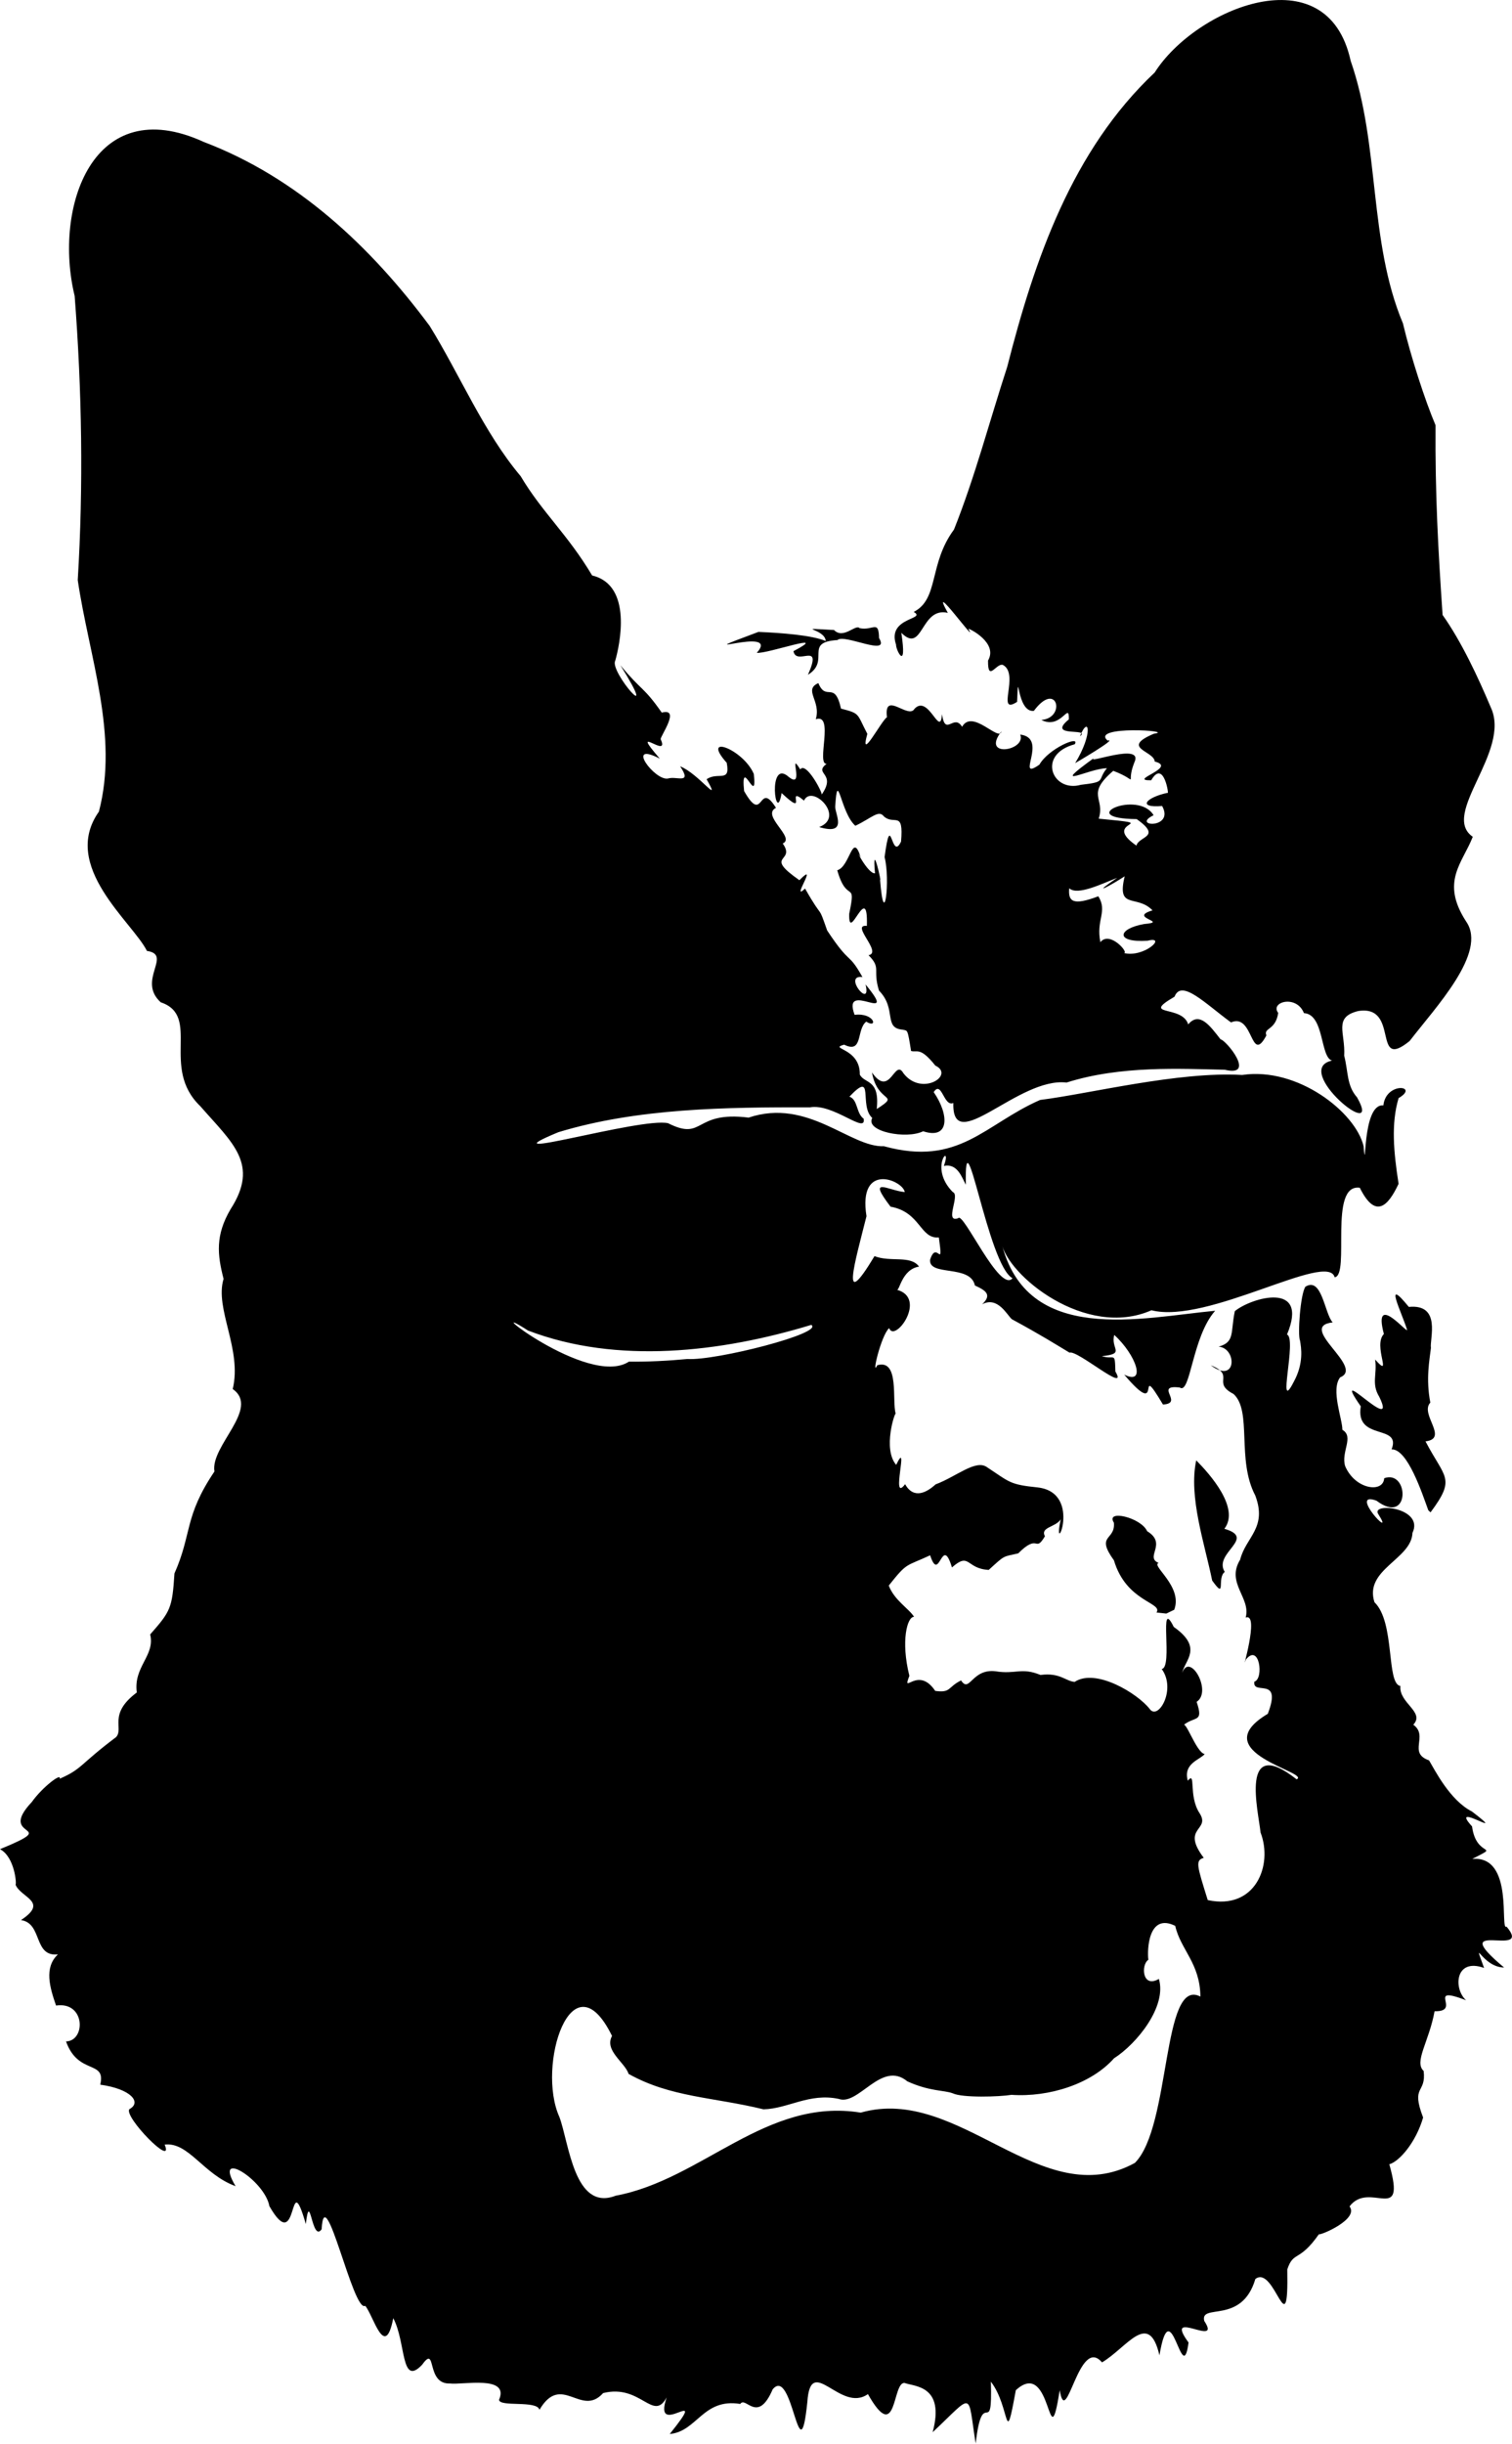
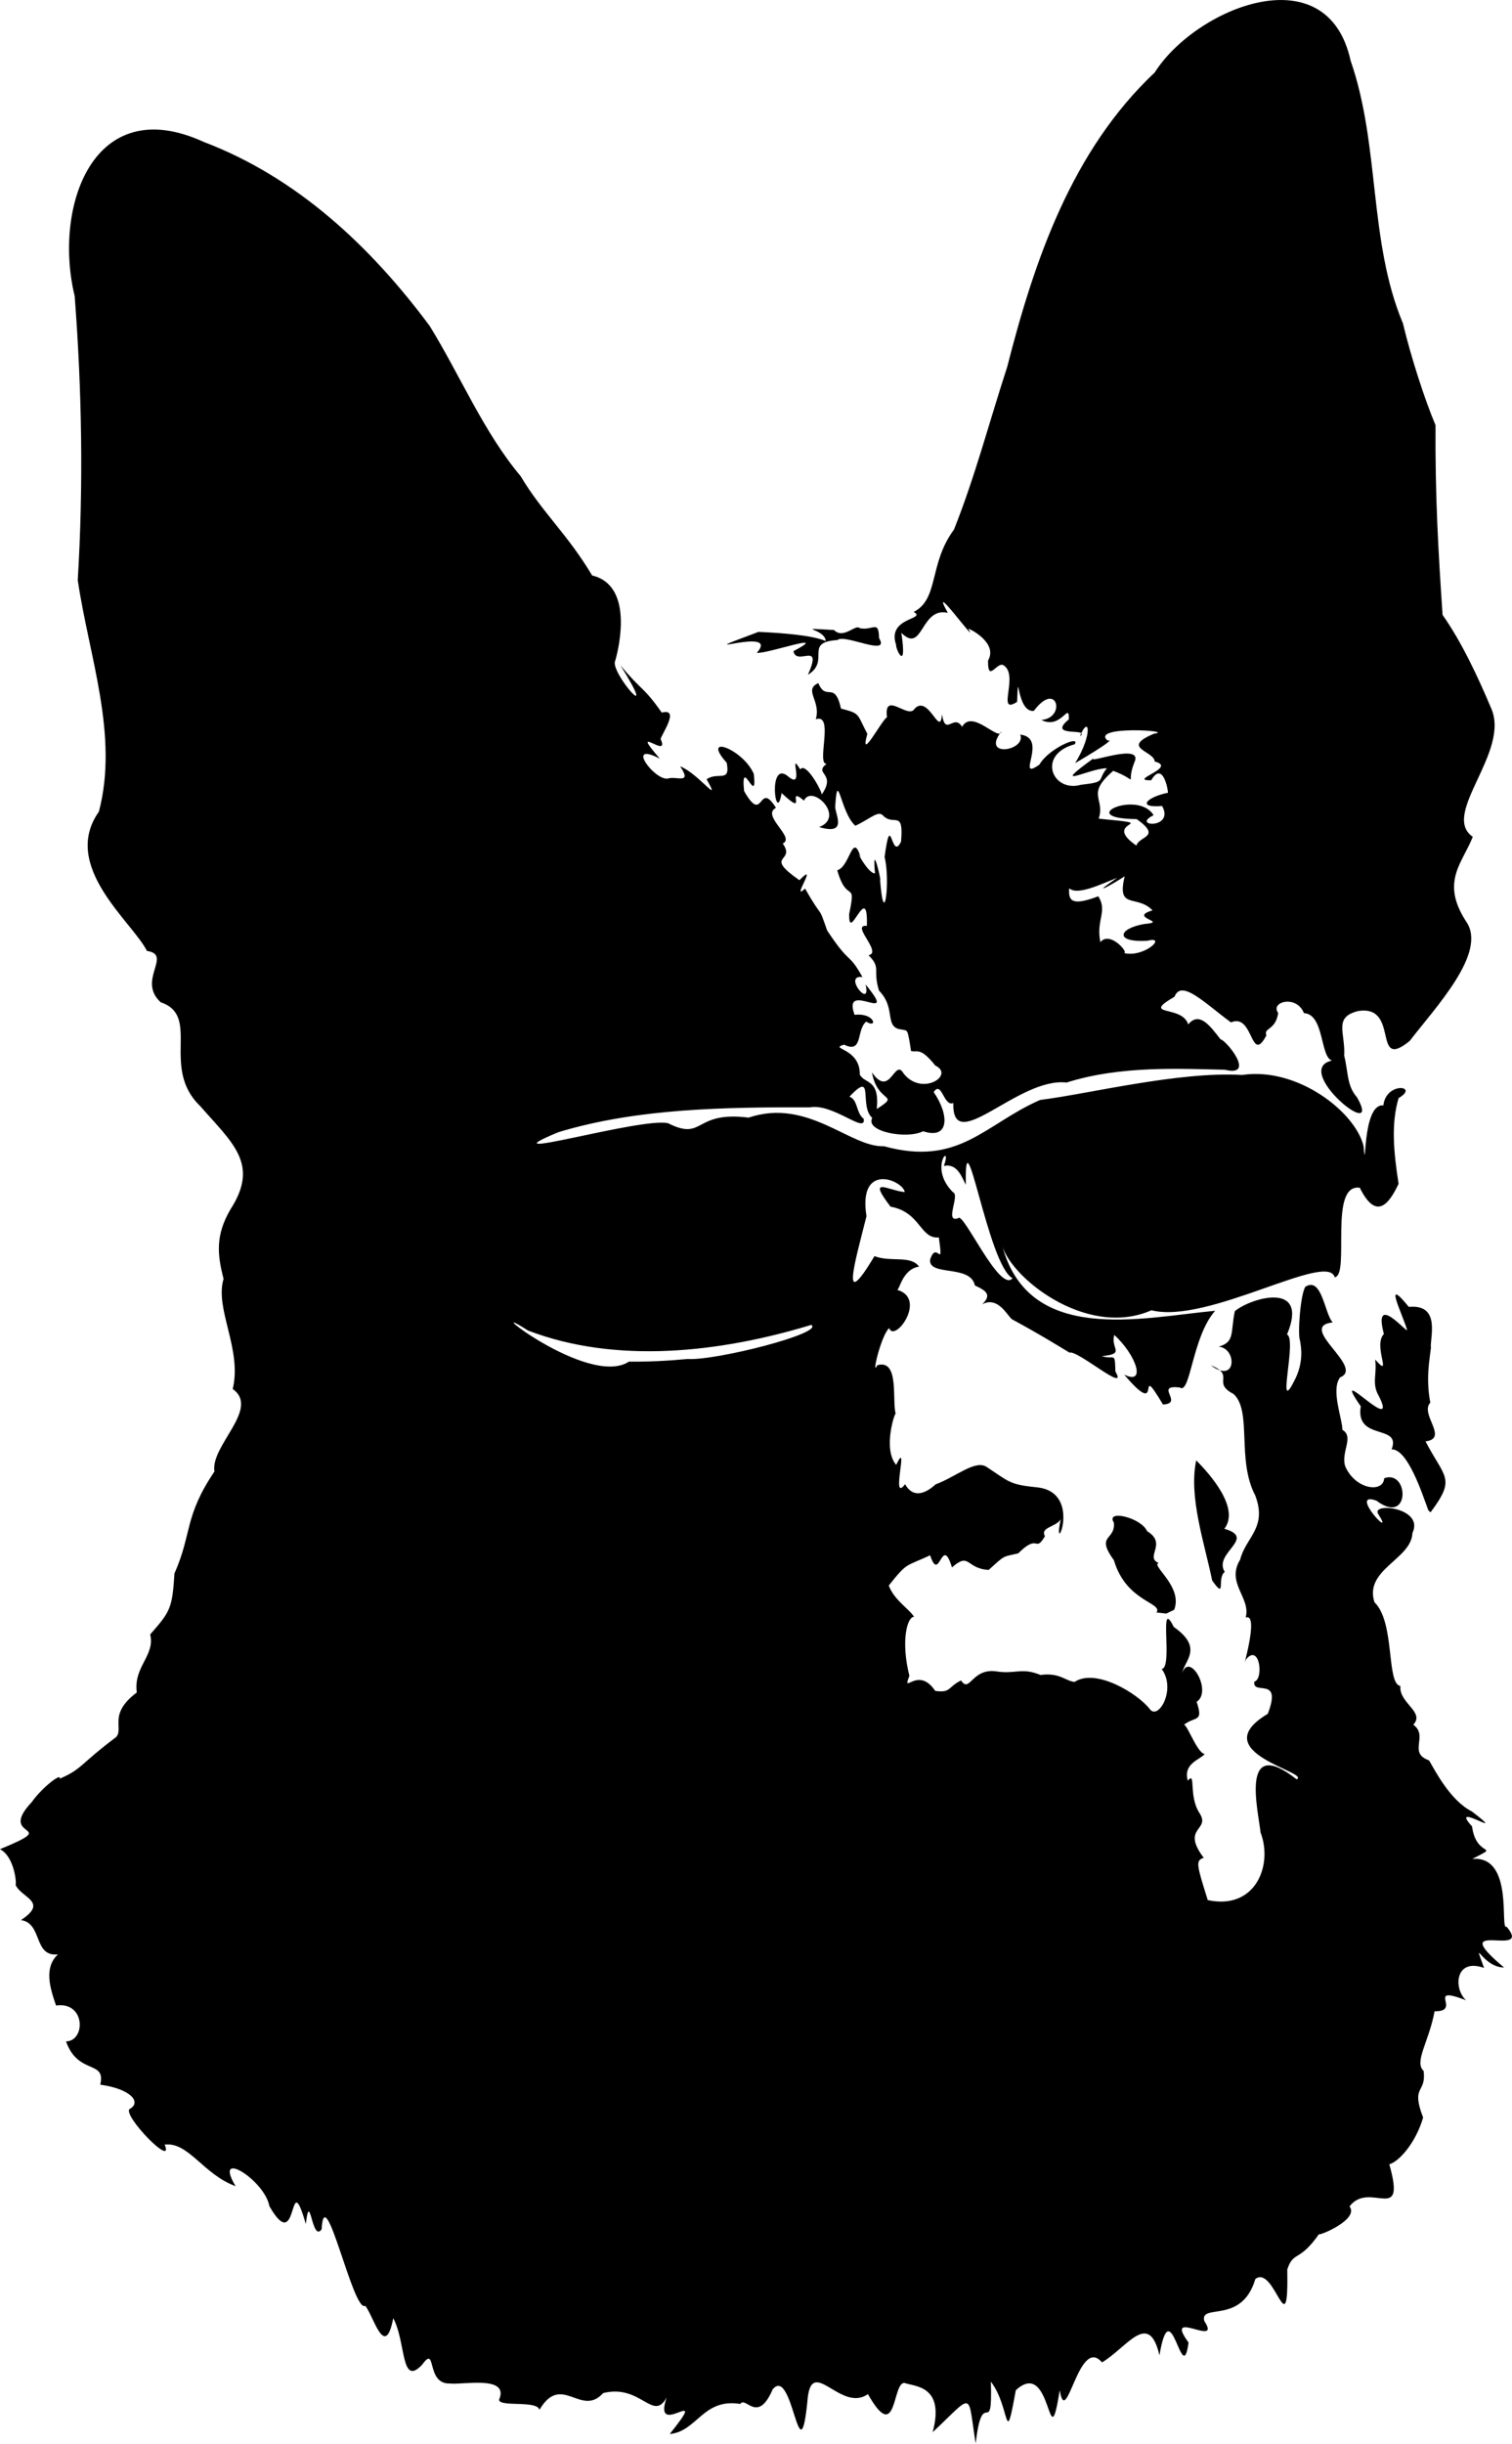
<svg xmlns="http://www.w3.org/2000/svg" class="qrpet-logo-svg" width="183.806mm" height="296.922mm" viewBox="0 0 183.806 296.922" version="1.1" id="svg1" xml:space="preserve">
  <defs id="defs1" />
  <g id="layer1" transform="translate(-0.132,0.109)">
-     <path style="fill:#000000;stroke-width:1" d="m 118.744,296.813 c -1.033,-6.43 -0.137,-6.178 -5.234,-1.397 1.53,-5.705 -2.213,-5.536 -3.396,-5.979 -1.541,-0.239 -0.892,7.686 -4.474,1.348 -3.341,2.363 -6.965,-4.995 -7.363,0.957 -0.985,9.484 -1.76,-4.509 -4.216,-1.534 -1.835,4.275 -3.275,0.774 -3.939,1.773 -4.54,-0.735 -5.235,3.349 -8.573,3.653 5.137,-6.408 -2.201,0.905 -0.375,-4.446 -1.645,3.054 -3.143,-1.683 -7.725,-0.524 -2.683,2.993 -5.053,-2.517 -7.736,2.028 -0.304,-1.189 -4.878,-0.297 -4.913,-1.219 1.313,-3.036 -4.545,-1.77 -5.961,-1.978 -2.996,0.124 -1.571,-4.819 -3.384,-2.286 -2.624,2.782 -1.942,-2.696 -3.517,-5.65 -1.01,5.239 -2.441,-0.418 -3.412,-1.502 -1.45,0.914 -4.944,-15.641 -5.295,-9.3 -1.207,1.693 -1.409,-5.021 -1.922,-0.638 -2.174,-7.48 -0.795,4.185 -4.428,-2.169 -0.581,-3.191 -6.909,-7.107 -4.111,-2.43 -3.939,-1.437 -5.704,-5.397 -8.622,-5.052 1.23,2.96 -5.044,-3.437 -4.279,-4.31 1.517,-0.817 0.199,-2.452 -3.551,-2.97 0.724,-3.063 -2.667,-1.091 -4.161,-5.254 2.416,-0.06 2.368,-4.889 -1.211,-4.358 -0.744,-2.151 -1.5,-4.617 0.23,-6.218 -3.015,0.326 -1.846,-3.792 -4.495,-4.167 3.429,-2.26 -0.019,-2.703 -0.662,-4.305 0.151,-0.009 -0.089,-3.372 -1.887,-4.311 7.814,-3.206 -0.522,-1.073 3.863,-5.729 1.346,-1.882 3.688,-3.611 3.38,-2.824 2.797,-1.227 2.339,-1.655 6.865,-5.061 0.983,-1.064 -1.019,-2.783 2.521,-5.424 -0.429,-3.155 2.251,-4.465 1.626,-7.055 2.468,-2.802 2.684,-3.179 2.951,-7.41 2.15,-4.826 1.152,-6.893 4.862,-12.387 -0.528,-3.113 5.59,-7.649 2.223,-10.018 1.165,-4.849 -2.221,-9.749 -1.113,-13.385 -0.761,-2.954 -1.012,-5.288 0.843,-8.455 3.554,-5.501 0.233,-8.055 -3.667,-12.523 -4.915,-4.706 0.151,-10.965 -4.815,-12.629 -2.94,-2.668 1.492,-5.774 -1.679,-6.243 C 16.268,111.949 7.451,105.148 12.155,98.511 14.594,89.208 10.942,79.631 9.583,70.373 10.282,58.906 10.092,47.359 9.209,35.858 6.591,25.093 11.416,10.966 24.894,17.134 c 11.39,4.331 20.312,12.728 27.466,22.353 3.715,6.011 6.559,12.91 11.067,18.265 2.607,4.392 5.691,7.032 8.689,12.064 4.972,1.173 3.338,8.517 2.803,10.371 -0.717,1.316 5.627,8.529 0.63,0.534 2.612,3.166 2.79,2.549 5.029,5.755 2.35,-0.622 -0.195,2.886 -0.133,3.234 1.203,2.595 -4.009,-2.16 -0.106,2.359 -4.282,-2.214 -0.605,2.738 0.994,2.414 1.073,-0.321 2.969,0.76 1.479,-1.481 2.268,0.9 5.117,4.924 3.218,1.574 1.365,-0.968 2.926,0.494 2.444,-2.003 -3.205,-3.59 1.981,-1.677 3.291,1.347 0.478,4.206 -1.635,-2.414 -1.178,2.085 2.423,4.264 1.694,-1.449 3.877,2.043 -1.861,0.927 2.433,3.629 0.819,4.33 1.658,2.347 -2.468,1.321 2.028,4.463 2.476,-2.531 -1.155,2.753 0.688,1.015 2.337,4.119 1.477,1.652 2.687,5.092 2.92,4.419 2.488,2.46 4.289,5.658 -2.473,-0.322 1.147,4.06 0.375,0.9 4.267,5.173 -2.957,-0.711 -1.33,3.692 2.447,-0.293 2.87,1.739 1.416,0.826 -1.228,0.955 -0.352,3.948 -2.687,2.799 -1.973,0.536 1.96,0.345 1.905,3.633 0.562,1.146 2.449,0.492 2.057,4.186 2.979,-1.916 0.103,-0.588 -0.58,-4.445 2.23,3.204 2.736,-1.788 3.824,0.097 2.205,2.884 6.306,0.221 3.877,-0.933 -1.856,-2.322 -2.206,-1.548 -2.946,-1.771 -0.442,-2.779 -0.418,-2.42 -1.011,-2.589 -2.406,-0.183 -0.684,-2.506 -2.887,-4.744 -0.812,-2.617 0.323,-2.699 -1.275,-4.305 1.745,-0.311 -2.263,-3.784 -0.201,-3.561 0.165,-5.707 -2.258,2.357 -2.147,-1.475 0.897,-4.278 -0.259,-1.081 -1.454,-5.283 1.582,-0.447 1.837,-4.831 2.857,-1.552 -0.917,-1.537 0.884,2.057 1.734,1.915 -0.41,-4.436 0.922,1.718 0.608,0.721 0.512,6.599 1.263,-0.027 0.555,-2.68 0.808,-6.043 0.789,0.683 2.003,-1.891 0.333,-3.883 -0.824,-1.92 -2.09,-3.063 -0.632,-0.833 -1.468,0.197 -3.467,1.144 -1.826,-1.619 -2.149,-7.098 -2.446,-2.356 -0.068,0.862 1.625,3.581 -1.948,2.513 3.236,-1.252 -0.904,-5.285 -1.846,-3.215 -2.367,-1.984 0.687,2.277 -2.723,-0.917 -0.689,4.169 -1.784,-4.341 0.88,-1.95 1.998,1.58 -0.147,-3.418 1.384,-0.921 0.689,-1.006 2.695,2.753 2.609,3.05 1.859,-2.655 -1.054,-2.453 0.596,-3.734 -1.284,0.085 0.978,-6.2 -1.315,-5.415 0.678,-2.231 -1.545,-3.556 0.311,-4.391 0.955,2.322 1.971,-0.405 2.754,3.099 2.381,0.617 1.886,0.561 3.203,3.069 -1.009,3.635 1.721,-1.636 2.387,-2.021 -0.413,-3.316 2.615,0.307 3.35,-1.028 1.718,-1.818 3.126,3.655 3.338,0.658 0.413,2.811 1.425,-0.133 2.444,1.532 1.254,-2.233 4.516,1.907 4.786,0.554 -2.572,3.302 3.065,2.351 2.279,0.392 3.525,0.424 -0.711,5.776 2.331,3.655 1.111,-1.963 5.022,-3.632 4.296,-2.479 -4.65,1.254 -2.725,5.908 0.748,4.927 3.22,-0.367 1.91,-0.496 3.167,-2.015 -2.26,0.02 -7.219,2.842 -1.503,-1.295 -1.439,1.004 6.112,-2.009 4.824,0.622 -1.117,2.833 0.785,2.245 -2.552,0.99 -3.399,2.919 -0.956,3.259 -1.766,5.812 8.309,0.802 -0.024,0.098 4.585,3.277 0.263,-1.168 3.162,-1.004 0.031,-3.224 -7.717,-0.065 0.158,-3.619 2.053,-0.471 -2.831,1.378 2.605,1.734 1.039,-1.12 -3.097,0.26 -1.959,-1.046 0.663,-1.603 0.217,0.515 -0.434,-4.21 -1.995,-1.522 -2.958,0.051 3.286,-1.552 0.434,-2.277 -0.083,-1.307 -4.234,-1.639 -0.095,-3.384 2.79,-0.358 -7.807,-1.026 -5.636,0.836 1.398,-0.368 -4.223,2.911 -3.943,2.735 2.224,-3.626 1.657,-5.924 0.579,-3.252 1.404,-1.098 -4.142,0.235 -1.347,-2.058 0.051,-2.274 -0.898,1.305 -3.346,0.07 3.061,-0.245 1.903,-4.881 -0.908,-1.104 -2.157,0.256 -1.832,-5.827 -2.039,-1.093 -2.632,1.706 0.381,-3.412 -1.741,-4.497 -0.807,-0.222 -1.826,2.163 -1.79,-0.526 1.253,-2.149 -2.272,-3.9 -2.388,-3.857 1.396,2.394 -4.988,-6.441 -2.503,-1.936 -3.343,-0.772 -2.991,5.074 -5.651,2.423 0.748,4.895 -0.691,2.047 -0.638,1.447 -1.15,-3.375 3.808,-3.041 2.142,-3.983 3.1,-1.574 1.804,-5.833 4.898,-10.009 2.544,-6.369 4.34,-13.237 6.469,-19.763 3.315,-13.013 7.887,-26.316 17.931,-35.77 4.933,-7.793 20.968,-14.474 23.82,-1.425 3.591,10.324 2.152,21.888 6.356,31.904 0.975,4.109 2.672,9.33 3.964,12.378 -0.057,8.505 0.324,15.219 0.856,23.052 2.294,3.236 4.331,7.602 5.85,11.209 2.548,5.359 -6.181,12.99 -2.18,15.746 -1.254,3.218 -3.957,5.448 -0.8,10.302 2.62,3.77 -3.756,10.44 -6.872,14.508 -4.634,3.769 -1.136,-4.435 -6.244,-3.641 -3.073,0.744 -1.548,2.65 -1.715,5.433 0.502,1.912 0.282,3.612 1.562,5.055 3.303,5.837 -8.059,-3.398 -3.044,-4.463 -1.459,-0.436 -0.915,-5.62 -3.41,-5.769 -0.914,-2.291 -4.164,-1.352 -3.128,-0.024 -0.328,2.167 -1.814,1.768 -1.439,2.735 -1.949,3.648 -1.547,-2.787 -4.3,-1.582 -3.141,-2.296 -6.031,-5.306 -6.865,-3.125 -4.206,2.459 0.935,0.952 1.661,3.366 1.372,-1.644 2.695,0.23 3.935,1.818 0.65,0.065 4.399,4.631 0.505,3.69 -5.346,-0.104 -12.635,-0.532 -19.227,1.558 -5.872,-0.693 -13.953,9.087 -13.764,2.483 -1.171,0.523 -1.415,-2.817 -2.387,-1.32 1.915,2.779 1.925,5.813 -1.284,4.755 -2.008,1.01 -7.088,0.036 -6.186,-1.617 -1.671,-1.495 0.357,-5.892 -2.775,-2.588 1.053,0.371 0.802,2.025 1.73,2.678 0.353,1.961 -3.683,-1.883 -6.517,-1.382 -10.183,-0.018 -20.95,0.092 -30.598,3.023 -9.596,3.982 10.081,-1.847 13.335,-1.092 4.438,2.226 3.046,-1.524 9.793,-0.681 7.231,-2.43 12.34,3.646 16.453,3.478 9.146,2.513 12.24,-2.676 18.983,-5.623 6.016,-0.753 16.822,-3.49 24.564,-3.035 6.738,-1.011 13.79,4.525 14.761,8.652 0.36,4.113 -0.247,-5.242 2.405,-4.955 0.312,-2.926 4.447,-2.396 1.85,-0.887 -0.924,3.112 -0.605,6.514 -0.002,10.415 -1.296,2.759 -2.818,4.299 -4.716,0.478 -3.841,-0.539 -1.141,10.649 -3.054,10.878 -0.835,-3.199 -15.464,5.747 -22.271,4.007 -7.995,3.534 -17.563,-4.274 -18.24,-8.232 3.042,12.593 17.044,9.128 25.985,8.293 -2.813,3.17 -3,10.245 -4.302,9.327 -3.207,-0.382 0.578,1.927 -2.044,2.064 -3.511,-5.877 0.295,2.274 -4.713,-3.631 2.731,1.342 1.453,-2.41 -1.209,-4.822 -0.476,1.705 1.43,2.281 -1.507,2.575 1.57,0.506 1.578,-0.646 1.644,1.867 1.659,2.798 -4.628,-2.658 -5.572,-2.29 -1.796,-1.076 -3.31,-2.052 -7.012,-4.063 -0.562,-0.466 -1.716,-2.839 -3.615,-1.809 1.218,-1.146 0.48,-1.678 -0.879,-2.288 -0.537,-2.593 -5.6,-1.075 -5.451,-3.114 0.794,-2.529 1.663,1.483 1.068,-2.724 -2.302,0.201 -2.209,-3.087 -5.871,-3.738 -2.887,-3.788 -0.332,-1.968 1.724,-1.774 -0.193,-1.419 -5.71,-3.735 -4.649,2.932 -1.411,5.615 -3.274,11.908 0.975,4.851 1.953,0.769 4.39,-0.15 5.415,1.271 -2.151,0.349 -2.373,3.087 -2.72,2.809 3.796,0.998 -0.242,6.532 -0.916,4.664 -1,0.906 -2.197,6.091 -1.44,4.512 2.731,-0.794 1.759,4.326 2.239,5.898 -0.075,-0.304 -1.611,4.27 0.055,6.207 1.67,-3.447 -0.753,4.801 1.084,2.351 1.054,1.856 2.618,1.018 3.712,0.019 2.502,-0.924 4.892,-3.092 6.259,-2.079 2.764,1.821 2.731,2.104 6.151,2.451 5.655,0.661 1.666,9.131 2.799,3.876 -0.616,0.977 -2.519,0.935 -1.921,2.058 -1.258,2.097 -0.708,-0.459 -3.248,2.08 -1.925,0.438 -1.567,0.17 -3.583,2.007 -2.787,-0.14 -2.278,-2.231 -4.471,-0.299 -1.251,-4.133 -1.5,2.047 -2.652,-1.475 -3.047,1.415 -2.742,0.802 -5.03,3.677 0.684,1.801 2.439,2.781 3.079,3.799 -0.829,-0.047 -1.639,2.919 -0.572,7.171 -0.958,2.478 1.029,-1.332 3.141,1.83 1.943,0.265 1.48,-0.453 3.142,-1.273 1.045,1.607 1.289,-1.459 4.191,-1.114 2.447,0.405 3.125,-0.512 5.465,0.448 2.371,-0.31 3.037,0.752 4.151,0.845 2.567,-1.71 7.663,1.407 9.131,3.298 1.033,1.428 3.257,-2.393 1.45,-4.87 1.43,-0.112 -0.445,-8.979 1.466,-5.109 3.624,2.543 1.335,4.049 1.026,5.586 0.925,-2.597 3.693,2.263 1.755,3.518 0.89,2.644 -0.225,1.634 -1.704,2.914 0.308,-1.019 1.62,3.241 2.687,3.432 -0.596,0.707 -2.647,1.138 -2.057,3.237 1.045,-1.26 0.03,1.842 1.441,3.959 1.355,2.13 -2.318,1.682 0.499,5.412 -1.045,0.31 -0.829,0.917 0.486,5.134 5.779,1.247 7.96,-4.213 6.418,-8.219 -0.25,-2.542 -2.62,-11.962 4.388,-6.454 1.804,-0.845 -11.364,-3.269 -3.506,-7.962 1.801,-4.685 -1.89,-2.138 -1.635,-3.904 1.194,-0.35 0.614,-4.752 -1.035,-2.678 -0.691,2.081 1.762,-5.753 -0.019,-5.115 0.666,-2.401 -2.424,-4.183 -0.67,-7.035 0.683,-2.745 3.328,-3.841 1.834,-7.799 -2.293,-4.338 -0.353,-10.244 -2.638,-12.329 -2.717,-1.402 0.302,-2.257 -2.768,-3.485 3.179,2.368 3.201,-2.104 0.952,-2.262 2.002,-0.565 1.428,-1.692 1.97,-4.315 1.975,-1.637 9.098,-3.723 6.343,2.84 1.253,0.476 -1.318,9.935 0.817,5.755 1.251,-2.273 0.911,-4.167 0.767,-5.018 -0.309,-0.667 0.035,-5.624 0.652,-6.544 2.018,-1.277 2.335,3.307 3.321,4.331 -4.442,0.503 3.956,5.46 0.907,6.675 -1.168,1.499 0.277,5.061 0.27,6.379 1.46,0.845 -0.204,2.7 0.339,4.415 1.203,2.837 4.63,3.313 4.745,1.464 3.047,-1.09 3.187,5.846 -0.942,2.728 -3.565,-1.289 2.427,5.087 0.224,1.637 -0.992,-1.471 5.633,-0.82 4.152,2.28 -0.111,3.215 -5.907,4.428 -4.618,8.424 2.534,2.441 1.411,9.91 3.153,10.178 -0.208,2.07 3.022,3.156 1.568,4.703 1.899,1.37 -0.714,3.419 1.913,4.332 0.675,1.122 2.524,4.851 5.21,6.208 4.859,3.725 -2.988,-1.471 0.019,1.817 0.511,3.927 3.611,2.101 0.023,3.952 5.158,-0.462 3.293,8.845 4.177,8.23 3.353,3.99 -7.725,-1.237 -0.307,4.962 -2.688,-0.016 -3.884,-4.008 -2.433,0.052 -3.561,-1.272 -3.729,2.577 -2.185,3.926 -5.049,-1.924 -0.395,1.416 -3.83,1.335 -0.681,3.72 -2.531,6.154 -1.329,7.258 0.334,2.818 -1.6,1.659 -0.065,5.657 -0.885,3.048 -2.902,5.342 -4.109,5.682 2.115,7.471 -2.402,1.906 -4.838,5.119 1.191,1.529 -3.465,3.516 -3.728,3.387 -2.411,3.442 -3.083,1.979 -3.837,4.269 0.173,9.686 -1.513,-0.653 -3.882,1.163 -1.657,5.601 -6.749,2.885 -6.213,5.094 2.219,3.375 -5.088,-1.705 -1.908,2.624 -0.77,5.798 -2.153,-6.694 -3.537,1.559 -1.293,-5.557 -3.932,-0.954 -6.984,0.856 -2.831,-3.348 -4.336,8.296 -5.138,3.381 -1.449,9.014 -0.851,-4.139 -5.339,-7.4e-4 -1.372,7.507 -0.654,2.031 -3.033,-1.037 0.211,7.3 -1.013,0.188 -1.849,7.536 z M 74.981,266.678 c 10.549,-1.971 18.277,-11.96 29.783,-10.093 12.012,-3.415 21.967,12.333 33.325,6.113 4.422,-4.402 3.265,-22.688 7.969,-20.212 -0.036,-4.061 -2.418,-5.716 -3.06,-8.594 -3.309,-1.64 -3.419,3.014 -3.266,4.123 -0.912,0.59 -0.765,3.514 1.28,2.323 0.998,3.351 -2.698,7.894 -5.45,9.645 -2.776,3.119 -7.881,4.752 -12.47,4.442 -1.466,0.24 -5.952,0.381 -7.144,-0.187 -1.077,-0.402 -2.794,-0.214 -5.517,-1.455 -3.142,-2.604 -5.923,3.018 -8.343,2.134 -3.585,-0.753 -6.149,1.196 -9.14,1.266 -6.133,-1.497 -11.281,-1.443 -16.399,-4.302 -0.44,-1.394 -2.99,-2.84 -2.015,-4.613 -4.879,-9.943 -9.221,3.638 -6.393,9.862 1.166,3.121 1.798,11.505 6.841,9.547 z m 8.733,-101.663 c 3.409,0.224 16.668,-3.146 15.038,-4.144 -10.934,3.326 -23.613,4.829 -34.433,0.686 -6.621,-4.26 7.304,7.034 12.266,3.78 2.38,0.022 4.761,-0.097 7.13,-0.323 z m 39.507,-9.811 c -3,-1.563 -5.874,-20.909 -5.675,-11.365 -0.468,-0.805 -0.983,-2.636 -2.67,-2.28 1.069,-3.007 -1.934,0.135 1.084,3.176 0.938,0.325 -1.088,3.802 0.656,3.172 0.596,-0.88 5.049,9.154 6.604,7.297 z m 13.502,-39.524 c 2.482,0.642 5.363,-2.106 2.92,-1.488 -3.985,0.266 -3.671,-1.466 -0.406,-2.031 3.104,-0.264 -2.074,-0.748 1.001,-1.656 -1.997,-2.084 -4.614,0.199 -3.228,-4.725 3.716,-1.469 -6.639,4.558 -1.067,0.774 -1.82,0.686 -4.811,2.205 -5.833,1.266 -0.135,1.587 0.393,2.162 3.541,0.974 1.158,1.874 -0.31,2.846 0.248,5.577 1.154,-1.47 3.616,1.438 2.823,1.308 z m 4.002,80.14 c 0.789,-1.239 -3.671,-1.254 -5.177,-6.34 -2.289,-3.163 0.192,-2.359 -0.006,-4.575 -1.069,-1.648 3.282,-0.653 4.044,1.034 2.504,1.522 -0.346,3.152 1.4,3.857 -0.997,0.289 2.974,2.85 1.889,5.688 l -0.962,0.462 -1.187,-0.126 z m 6.764,-3.884 c -0.888,-4.401 -2.896,-10.164 -1.938,-14.604 1.697,1.714 5.34,5.815 3.421,8.314 3.99,1.148 -1.402,2.929 0.048,5.245 -1.006,0.715 0.234,3.498 -1.53,1.045 z m 26.275,-8.537 c -0.748,-2.044 -2.522,-7.477 -4.466,-7.403 1.231,-3.137 -4.447,-0.951 -3.745,-5.23 -3.989,-5.749 4.67,3.803 2.25,-1.153 -0.997,-1.625 -0.232,-2.736 -0.505,-4.535 2.218,2.499 -0.311,-1.686 1.064,-3.1 -1.424,-5.406 3.238,0.445 2.792,-0.594 -0.633,-2.046 -2.903,-6.548 0.24,-2.697 3.991,-0.385 2.516,3.895 2.687,4.987 -0.159,1.409 -0.64,3.727 -0.073,6.641 -1.322,1.404 2.293,4.357 -0.584,4.711 2.357,4.528 3.733,4.42 0.61,8.624 l -0.269,-0.253 z M 98.35,81.877 c 1.876,-4.229 -1.407,-0.977 -1.761,-2.866 4.703,-2.475 -3.16,0.346 -4.456,0.203 3.07,-3.468 -9.686,1.15 0.197,-2.544 2.801,0.119 6.532,0.399 8.18,1.11 -0.061,-1.559 -4.183,-1.616 1.01,-1.34 1.135,1.176 2.647,-0.761 3.106,-0.227 1.649,0.352 2.315,-1.075 2.368,1.204 1.424,2.347 -4.247,-0.565 -5.061,0.245 -4.151,0.249 -0.797,2.494 -3.582,4.216 z" id="path5" />
+     <path style="fill:#000000;stroke-width:1" d="m 118.744,296.813 c -1.033,-6.43 -0.137,-6.178 -5.234,-1.397 1.53,-5.705 -2.213,-5.536 -3.396,-5.979 -1.541,-0.239 -0.892,7.686 -4.474,1.348 -3.341,2.363 -6.965,-4.995 -7.363,0.957 -0.985,9.484 -1.76,-4.509 -4.216,-1.534 -1.835,4.275 -3.275,0.774 -3.939,1.773 -4.54,-0.735 -5.235,3.349 -8.573,3.653 5.137,-6.408 -2.201,0.905 -0.375,-4.446 -1.645,3.054 -3.143,-1.683 -7.725,-0.524 -2.683,2.993 -5.053,-2.517 -7.736,2.028 -0.304,-1.189 -4.878,-0.297 -4.913,-1.219 1.313,-3.036 -4.545,-1.77 -5.961,-1.978 -2.996,0.124 -1.571,-4.819 -3.384,-2.286 -2.624,2.782 -1.942,-2.696 -3.517,-5.65 -1.01,5.239 -2.441,-0.418 -3.412,-1.502 -1.45,0.914 -4.944,-15.641 -5.295,-9.3 -1.207,1.693 -1.409,-5.021 -1.922,-0.638 -2.174,-7.48 -0.795,4.185 -4.428,-2.169 -0.581,-3.191 -6.909,-7.107 -4.111,-2.43 -3.939,-1.437 -5.704,-5.397 -8.622,-5.052 1.23,2.96 -5.044,-3.437 -4.279,-4.31 1.517,-0.817 0.199,-2.452 -3.551,-2.97 0.724,-3.063 -2.667,-1.091 -4.161,-5.254 2.416,-0.06 2.368,-4.889 -1.211,-4.358 -0.744,-2.151 -1.5,-4.617 0.23,-6.218 -3.015,0.326 -1.846,-3.792 -4.495,-4.167 3.429,-2.26 -0.019,-2.703 -0.662,-4.305 0.151,-0.009 -0.089,-3.372 -1.887,-4.311 7.814,-3.206 -0.522,-1.073 3.863,-5.729 1.346,-1.882 3.688,-3.611 3.38,-2.824 2.797,-1.227 2.339,-1.655 6.865,-5.061 0.983,-1.064 -1.019,-2.783 2.521,-5.424 -0.429,-3.155 2.251,-4.465 1.626,-7.055 2.468,-2.802 2.684,-3.179 2.951,-7.41 2.15,-4.826 1.152,-6.893 4.862,-12.387 -0.528,-3.113 5.59,-7.649 2.223,-10.018 1.165,-4.849 -2.221,-9.749 -1.113,-13.385 -0.761,-2.954 -1.012,-5.288 0.843,-8.455 3.554,-5.501 0.233,-8.055 -3.667,-12.523 -4.915,-4.706 0.151,-10.965 -4.815,-12.629 -2.94,-2.668 1.492,-5.774 -1.679,-6.243 C 16.268,111.949 7.451,105.148 12.155,98.511 14.594,89.208 10.942,79.631 9.583,70.373 10.282,58.906 10.092,47.359 9.209,35.858 6.591,25.093 11.416,10.966 24.894,17.134 c 11.39,4.331 20.312,12.728 27.466,22.353 3.715,6.011 6.559,12.91 11.067,18.265 2.607,4.392 5.691,7.032 8.689,12.064 4.972,1.173 3.338,8.517 2.803,10.371 -0.717,1.316 5.627,8.529 0.63,0.534 2.612,3.166 2.79,2.549 5.029,5.755 2.35,-0.622 -0.195,2.886 -0.133,3.234 1.203,2.595 -4.009,-2.16 -0.106,2.359 -4.282,-2.214 -0.605,2.738 0.994,2.414 1.073,-0.321 2.969,0.76 1.479,-1.481 2.268,0.9 5.117,4.924 3.218,1.574 1.365,-0.968 2.926,0.494 2.444,-2.003 -3.205,-3.59 1.981,-1.677 3.291,1.347 0.478,4.206 -1.635,-2.414 -1.178,2.085 2.423,4.264 1.694,-1.449 3.877,2.043 -1.861,0.927 2.433,3.629 0.819,4.33 1.658,2.347 -2.468,1.321 2.028,4.463 2.476,-2.531 -1.155,2.753 0.688,1.015 2.337,4.119 1.477,1.652 2.687,5.092 2.92,4.419 2.488,2.46 4.289,5.658 -2.473,-0.322 1.147,4.06 0.375,0.9 4.267,5.173 -2.957,-0.711 -1.33,3.692 2.447,-0.293 2.87,1.739 1.416,0.826 -1.228,0.955 -0.352,3.948 -2.687,2.799 -1.973,0.536 1.96,0.345 1.905,3.633 0.562,1.146 2.449,0.492 2.057,4.186 2.979,-1.916 0.103,-0.588 -0.58,-4.445 2.23,3.204 2.736,-1.788 3.824,0.097 2.205,2.884 6.306,0.221 3.877,-0.933 -1.856,-2.322 -2.206,-1.548 -2.946,-1.771 -0.442,-2.779 -0.418,-2.42 -1.011,-2.589 -2.406,-0.183 -0.684,-2.506 -2.887,-4.744 -0.812,-2.617 0.323,-2.699 -1.275,-4.305 1.745,-0.311 -2.263,-3.784 -0.201,-3.561 0.165,-5.707 -2.258,2.357 -2.147,-1.475 0.897,-4.278 -0.259,-1.081 -1.454,-5.283 1.582,-0.447 1.837,-4.831 2.857,-1.552 -0.917,-1.537 0.884,2.057 1.734,1.915 -0.41,-4.436 0.922,1.718 0.608,0.721 0.512,6.599 1.263,-0.027 0.555,-2.68 0.808,-6.043 0.789,0.683 2.003,-1.891 0.333,-3.883 -0.824,-1.92 -2.09,-3.063 -0.632,-0.833 -1.468,0.197 -3.467,1.144 -1.826,-1.619 -2.149,-7.098 -2.446,-2.356 -0.068,0.862 1.625,3.581 -1.948,2.513 3.236,-1.252 -0.904,-5.285 -1.846,-3.215 -2.367,-1.984 0.687,2.277 -2.723,-0.917 -0.689,4.169 -1.784,-4.341 0.88,-1.95 1.998,1.58 -0.147,-3.418 1.384,-0.921 0.689,-1.006 2.695,2.753 2.609,3.05 1.859,-2.655 -1.054,-2.453 0.596,-3.734 -1.284,0.085 0.978,-6.2 -1.315,-5.415 0.678,-2.231 -1.545,-3.556 0.311,-4.391 0.955,2.322 1.971,-0.405 2.754,3.099 2.381,0.617 1.886,0.561 3.203,3.069 -1.009,3.635 1.721,-1.636 2.387,-2.021 -0.413,-3.316 2.615,0.307 3.35,-1.028 1.718,-1.818 3.126,3.655 3.338,0.658 0.413,2.811 1.425,-0.133 2.444,1.532 1.254,-2.233 4.516,1.907 4.786,0.554 -2.572,3.302 3.065,2.351 2.279,0.392 3.525,0.424 -0.711,5.776 2.331,3.655 1.111,-1.963 5.022,-3.632 4.296,-2.479 -4.65,1.254 -2.725,5.908 0.748,4.927 3.22,-0.367 1.91,-0.496 3.167,-2.015 -2.26,0.02 -7.219,2.842 -1.503,-1.295 -1.439,1.004 6.112,-2.009 4.824,0.622 -1.117,2.833 0.785,2.245 -2.552,0.99 -3.399,2.919 -0.956,3.259 -1.766,5.812 8.309,0.802 -0.024,0.098 4.585,3.277 0.263,-1.168 3.162,-1.004 0.031,-3.224 -7.717,-0.065 0.158,-3.619 2.053,-0.471 -2.831,1.378 2.605,1.734 1.039,-1.12 -3.097,0.26 -1.959,-1.046 0.663,-1.603 0.217,0.515 -0.434,-4.21 -1.995,-1.522 -2.958,0.051 3.286,-1.552 0.434,-2.277 -0.083,-1.307 -4.234,-1.639 -0.095,-3.384 2.79,-0.358 -7.807,-1.026 -5.636,0.836 1.398,-0.368 -4.223,2.911 -3.943,2.735 2.224,-3.626 1.657,-5.924 0.579,-3.252 1.404,-1.098 -4.142,0.235 -1.347,-2.058 0.051,-2.274 -0.898,1.305 -3.346,0.07 3.061,-0.245 1.903,-4.881 -0.908,-1.104 -2.157,0.256 -1.832,-5.827 -2.039,-1.093 -2.632,1.706 0.381,-3.412 -1.741,-4.497 -0.807,-0.222 -1.826,2.163 -1.79,-0.526 1.253,-2.149 -2.272,-3.9 -2.388,-3.857 1.396,2.394 -4.988,-6.441 -2.503,-1.936 -3.343,-0.772 -2.991,5.074 -5.651,2.423 0.748,4.895 -0.691,2.047 -0.638,1.447 -1.15,-3.375 3.808,-3.041 2.142,-3.983 3.1,-1.574 1.804,-5.833 4.898,-10.009 2.544,-6.369 4.34,-13.237 6.469,-19.763 3.315,-13.013 7.887,-26.316 17.931,-35.77 4.933,-7.793 20.968,-14.474 23.82,-1.425 3.591,10.324 2.152,21.888 6.356,31.904 0.975,4.109 2.672,9.33 3.964,12.378 -0.057,8.505 0.324,15.219 0.856,23.052 2.294,3.236 4.331,7.602 5.85,11.209 2.548,5.359 -6.181,12.99 -2.18,15.746 -1.254,3.218 -3.957,5.448 -0.8,10.302 2.62,3.77 -3.756,10.44 -6.872,14.508 -4.634,3.769 -1.136,-4.435 -6.244,-3.641 -3.073,0.744 -1.548,2.65 -1.715,5.433 0.502,1.912 0.282,3.612 1.562,5.055 3.303,5.837 -8.059,-3.398 -3.044,-4.463 -1.459,-0.436 -0.915,-5.62 -3.41,-5.769 -0.914,-2.291 -4.164,-1.352 -3.128,-0.024 -0.328,2.167 -1.814,1.768 -1.439,2.735 -1.949,3.648 -1.547,-2.787 -4.3,-1.582 -3.141,-2.296 -6.031,-5.306 -6.865,-3.125 -4.206,2.459 0.935,0.952 1.661,3.366 1.372,-1.644 2.695,0.23 3.935,1.818 0.65,0.065 4.399,4.631 0.505,3.69 -5.346,-0.104 -12.635,-0.532 -19.227,1.558 -5.872,-0.693 -13.953,9.087 -13.764,2.483 -1.171,0.523 -1.415,-2.817 -2.387,-1.32 1.915,2.779 1.925,5.813 -1.284,4.755 -2.008,1.01 -7.088,0.036 -6.186,-1.617 -1.671,-1.495 0.357,-5.892 -2.775,-2.588 1.053,0.371 0.802,2.025 1.73,2.678 0.353,1.961 -3.683,-1.883 -6.517,-1.382 -10.183,-0.018 -20.95,0.092 -30.598,3.023 -9.596,3.982 10.081,-1.847 13.335,-1.092 4.438,2.226 3.046,-1.524 9.793,-0.681 7.231,-2.43 12.34,3.646 16.453,3.478 9.146,2.513 12.24,-2.676 18.983,-5.623 6.016,-0.753 16.822,-3.49 24.564,-3.035 6.738,-1.011 13.79,4.525 14.761,8.652 0.36,4.113 -0.247,-5.242 2.405,-4.955 0.312,-2.926 4.447,-2.396 1.85,-0.887 -0.924,3.112 -0.605,6.514 -0.002,10.415 -1.296,2.759 -2.818,4.299 -4.716,0.478 -3.841,-0.539 -1.141,10.649 -3.054,10.878 -0.835,-3.199 -15.464,5.747 -22.271,4.007 -7.995,3.534 -17.563,-4.274 -18.24,-8.232 3.042,12.593 17.044,9.128 25.985,8.293 -2.813,3.17 -3,10.245 -4.302,9.327 -3.207,-0.382 0.578,1.927 -2.044,2.064 -3.511,-5.877 0.295,2.274 -4.713,-3.631 2.731,1.342 1.453,-2.41 -1.209,-4.822 -0.476,1.705 1.43,2.281 -1.507,2.575 1.57,0.506 1.578,-0.646 1.644,1.867 1.659,2.798 -4.628,-2.658 -5.572,-2.29 -1.796,-1.076 -3.31,-2.052 -7.012,-4.063 -0.562,-0.466 -1.716,-2.839 -3.615,-1.809 1.218,-1.146 0.48,-1.678 -0.879,-2.288 -0.537,-2.593 -5.6,-1.075 -5.451,-3.114 0.794,-2.529 1.663,1.483 1.068,-2.724 -2.302,0.201 -2.209,-3.087 -5.871,-3.738 -2.887,-3.788 -0.332,-1.968 1.724,-1.774 -0.193,-1.419 -5.71,-3.735 -4.649,2.932 -1.411,5.615 -3.274,11.908 0.975,4.851 1.953,0.769 4.39,-0.15 5.415,1.271 -2.151,0.349 -2.373,3.087 -2.72,2.809 3.796,0.998 -0.242,6.532 -0.916,4.664 -1,0.906 -2.197,6.091 -1.44,4.512 2.731,-0.794 1.759,4.326 2.239,5.898 -0.075,-0.304 -1.611,4.27 0.055,6.207 1.67,-3.447 -0.753,4.801 1.084,2.351 1.054,1.856 2.618,1.018 3.712,0.019 2.502,-0.924 4.892,-3.092 6.259,-2.079 2.764,1.821 2.731,2.104 6.151,2.451 5.655,0.661 1.666,9.131 2.799,3.876 -0.616,0.977 -2.519,0.935 -1.921,2.058 -1.258,2.097 -0.708,-0.459 -3.248,2.08 -1.925,0.438 -1.567,0.17 -3.583,2.007 -2.787,-0.14 -2.278,-2.231 -4.471,-0.299 -1.251,-4.133 -1.5,2.047 -2.652,-1.475 -3.047,1.415 -2.742,0.802 -5.03,3.677 0.684,1.801 2.439,2.781 3.079,3.799 -0.829,-0.047 -1.639,2.919 -0.572,7.171 -0.958,2.478 1.029,-1.332 3.141,1.83 1.943,0.265 1.48,-0.453 3.142,-1.273 1.045,1.607 1.289,-1.459 4.191,-1.114 2.447,0.405 3.125,-0.512 5.465,0.448 2.371,-0.31 3.037,0.752 4.151,0.845 2.567,-1.71 7.663,1.407 9.131,3.298 1.033,1.428 3.257,-2.393 1.45,-4.87 1.43,-0.112 -0.445,-8.979 1.466,-5.109 3.624,2.543 1.335,4.049 1.026,5.586 0.925,-2.597 3.693,2.263 1.755,3.518 0.89,2.644 -0.225,1.634 -1.704,2.914 0.308,-1.019 1.62,3.241 2.687,3.432 -0.596,0.707 -2.647,1.138 -2.057,3.237 1.045,-1.26 0.03,1.842 1.441,3.959 1.355,2.13 -2.318,1.682 0.499,5.412 -1.045,0.31 -0.829,0.917 0.486,5.134 5.779,1.247 7.96,-4.213 6.418,-8.219 -0.25,-2.542 -2.62,-11.962 4.388,-6.454 1.804,-0.845 -11.364,-3.269 -3.506,-7.962 1.801,-4.685 -1.89,-2.138 -1.635,-3.904 1.194,-0.35 0.614,-4.752 -1.035,-2.678 -0.691,2.081 1.762,-5.753 -0.019,-5.115 0.666,-2.401 -2.424,-4.183 -0.67,-7.035 0.683,-2.745 3.328,-3.841 1.834,-7.799 -2.293,-4.338 -0.353,-10.244 -2.638,-12.329 -2.717,-1.402 0.302,-2.257 -2.768,-3.485 3.179,2.368 3.201,-2.104 0.952,-2.262 2.002,-0.565 1.428,-1.692 1.97,-4.315 1.975,-1.637 9.098,-3.723 6.343,2.84 1.253,0.476 -1.318,9.935 0.817,5.755 1.251,-2.273 0.911,-4.167 0.767,-5.018 -0.309,-0.667 0.035,-5.624 0.652,-6.544 2.018,-1.277 2.335,3.307 3.321,4.331 -4.442,0.503 3.956,5.46 0.907,6.675 -1.168,1.499 0.277,5.061 0.27,6.379 1.46,0.845 -0.204,2.7 0.339,4.415 1.203,2.837 4.63,3.313 4.745,1.464 3.047,-1.09 3.187,5.846 -0.942,2.728 -3.565,-1.289 2.427,5.087 0.224,1.637 -0.992,-1.471 5.633,-0.82 4.152,2.28 -0.111,3.215 -5.907,4.428 -4.618,8.424 2.534,2.441 1.411,9.91 3.153,10.178 -0.208,2.07 3.022,3.156 1.568,4.703 1.899,1.37 -0.714,3.419 1.913,4.332 0.675,1.122 2.524,4.851 5.21,6.208 4.859,3.725 -2.988,-1.471 0.019,1.817 0.511,3.927 3.611,2.101 0.023,3.952 5.158,-0.462 3.293,8.845 4.177,8.23 3.353,3.99 -7.725,-1.237 -0.307,4.962 -2.688,-0.016 -3.884,-4.008 -2.433,0.052 -3.561,-1.272 -3.729,2.577 -2.185,3.926 -5.049,-1.924 -0.395,1.416 -3.83,1.335 -0.681,3.72 -2.531,6.154 -1.329,7.258 0.334,2.818 -1.6,1.659 -0.065,5.657 -0.885,3.048 -2.902,5.342 -4.109,5.682 2.115,7.471 -2.402,1.906 -4.838,5.119 1.191,1.529 -3.465,3.516 -3.728,3.387 -2.411,3.442 -3.083,1.979 -3.837,4.269 0.173,9.686 -1.513,-0.653 -3.882,1.163 -1.657,5.601 -6.749,2.885 -6.213,5.094 2.219,3.375 -5.088,-1.705 -1.908,2.624 -0.77,5.798 -2.153,-6.694 -3.537,1.559 -1.293,-5.557 -3.932,-0.954 -6.984,0.856 -2.831,-3.348 -4.336,8.296 -5.138,3.381 -1.449,9.014 -0.851,-4.139 -5.339,-7.4e-4 -1.372,7.507 -0.654,2.031 -3.033,-1.037 0.211,7.3 -1.013,0.188 -1.849,7.536 z M 74.981,266.678 z m 8.733,-101.663 c 3.409,0.224 16.668,-3.146 15.038,-4.144 -10.934,3.326 -23.613,4.829 -34.433,0.686 -6.621,-4.26 7.304,7.034 12.266,3.78 2.38,0.022 4.761,-0.097 7.13,-0.323 z m 39.507,-9.811 c -3,-1.563 -5.874,-20.909 -5.675,-11.365 -0.468,-0.805 -0.983,-2.636 -2.67,-2.28 1.069,-3.007 -1.934,0.135 1.084,3.176 0.938,0.325 -1.088,3.802 0.656,3.172 0.596,-0.88 5.049,9.154 6.604,7.297 z m 13.502,-39.524 c 2.482,0.642 5.363,-2.106 2.92,-1.488 -3.985,0.266 -3.671,-1.466 -0.406,-2.031 3.104,-0.264 -2.074,-0.748 1.001,-1.656 -1.997,-2.084 -4.614,0.199 -3.228,-4.725 3.716,-1.469 -6.639,4.558 -1.067,0.774 -1.82,0.686 -4.811,2.205 -5.833,1.266 -0.135,1.587 0.393,2.162 3.541,0.974 1.158,1.874 -0.31,2.846 0.248,5.577 1.154,-1.47 3.616,1.438 2.823,1.308 z m 4.002,80.14 c 0.789,-1.239 -3.671,-1.254 -5.177,-6.34 -2.289,-3.163 0.192,-2.359 -0.006,-4.575 -1.069,-1.648 3.282,-0.653 4.044,1.034 2.504,1.522 -0.346,3.152 1.4,3.857 -0.997,0.289 2.974,2.85 1.889,5.688 l -0.962,0.462 -1.187,-0.126 z m 6.764,-3.884 c -0.888,-4.401 -2.896,-10.164 -1.938,-14.604 1.697,1.714 5.34,5.815 3.421,8.314 3.99,1.148 -1.402,2.929 0.048,5.245 -1.006,0.715 0.234,3.498 -1.53,1.045 z m 26.275,-8.537 c -0.748,-2.044 -2.522,-7.477 -4.466,-7.403 1.231,-3.137 -4.447,-0.951 -3.745,-5.23 -3.989,-5.749 4.67,3.803 2.25,-1.153 -0.997,-1.625 -0.232,-2.736 -0.505,-4.535 2.218,2.499 -0.311,-1.686 1.064,-3.1 -1.424,-5.406 3.238,0.445 2.792,-0.594 -0.633,-2.046 -2.903,-6.548 0.24,-2.697 3.991,-0.385 2.516,3.895 2.687,4.987 -0.159,1.409 -0.64,3.727 -0.073,6.641 -1.322,1.404 2.293,4.357 -0.584,4.711 2.357,4.528 3.733,4.42 0.61,8.624 l -0.269,-0.253 z M 98.35,81.877 c 1.876,-4.229 -1.407,-0.977 -1.761,-2.866 4.703,-2.475 -3.16,0.346 -4.456,0.203 3.07,-3.468 -9.686,1.15 0.197,-2.544 2.801,0.119 6.532,0.399 8.18,1.11 -0.061,-1.559 -4.183,-1.616 1.01,-1.34 1.135,1.176 2.647,-0.761 3.106,-0.227 1.649,0.352 2.315,-1.075 2.368,1.204 1.424,2.347 -4.247,-0.565 -5.061,0.245 -4.151,0.249 -0.797,2.494 -3.582,4.216 z" id="path5" />
  </g>
</svg>